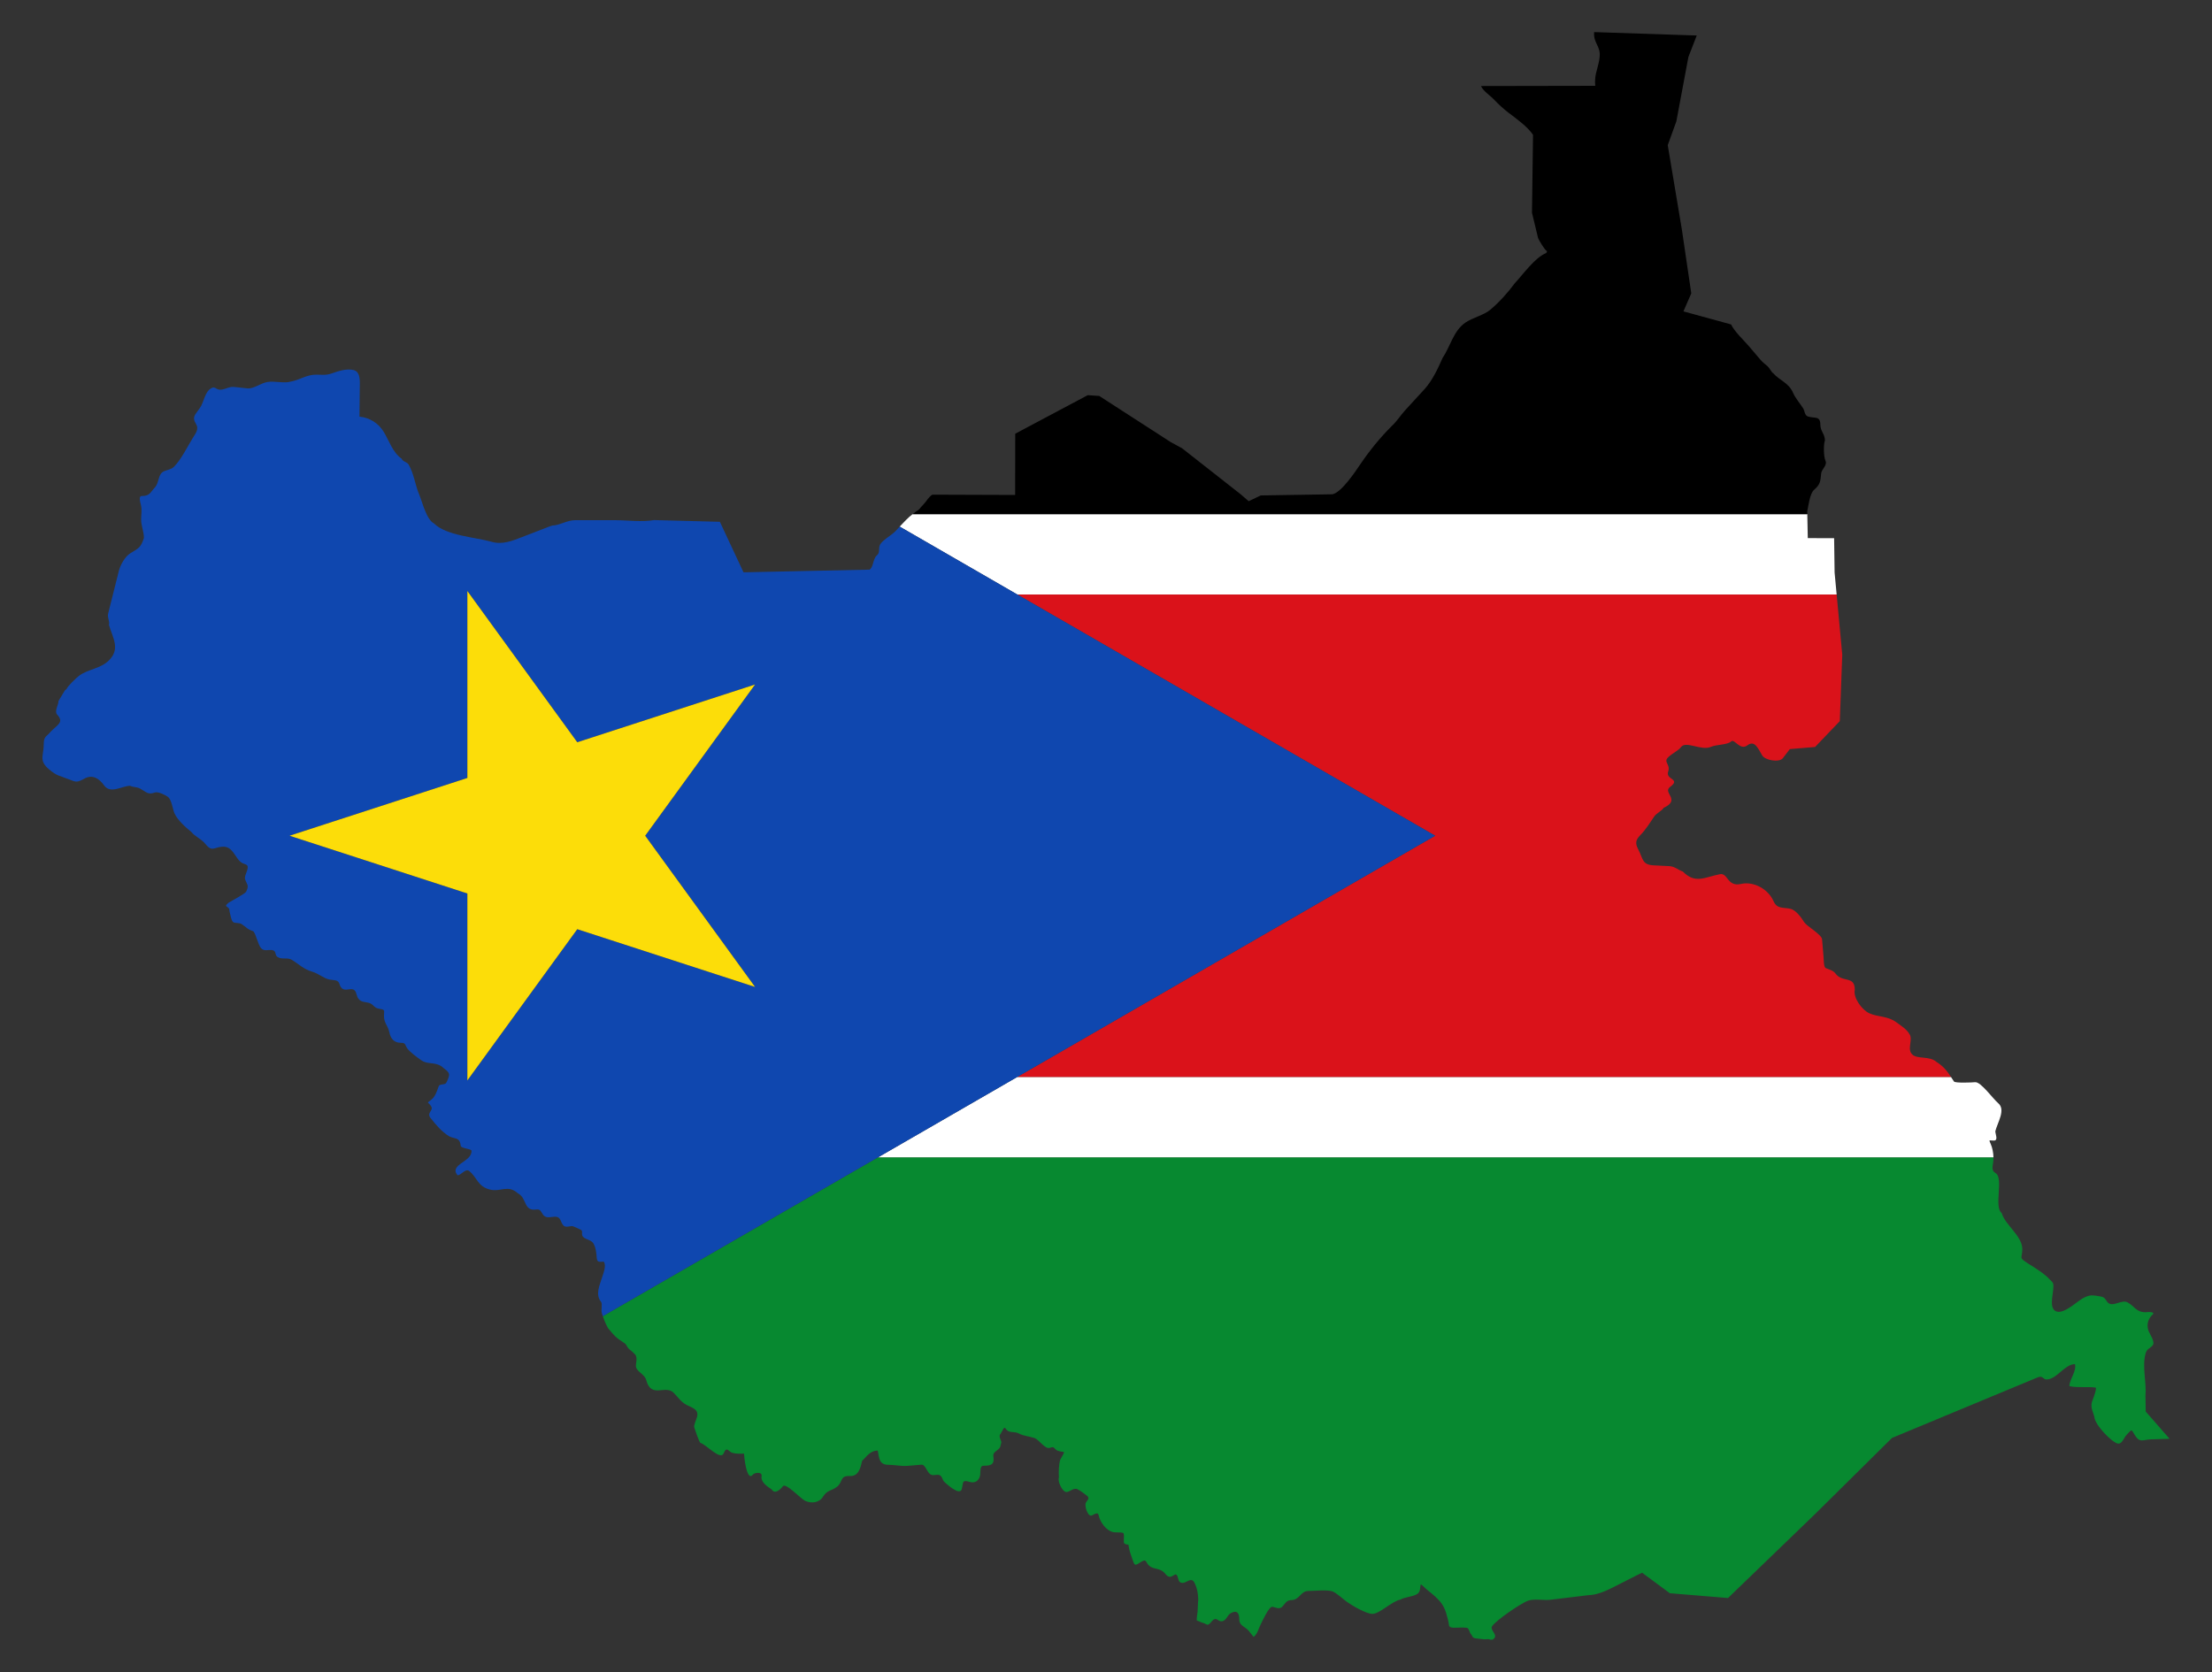
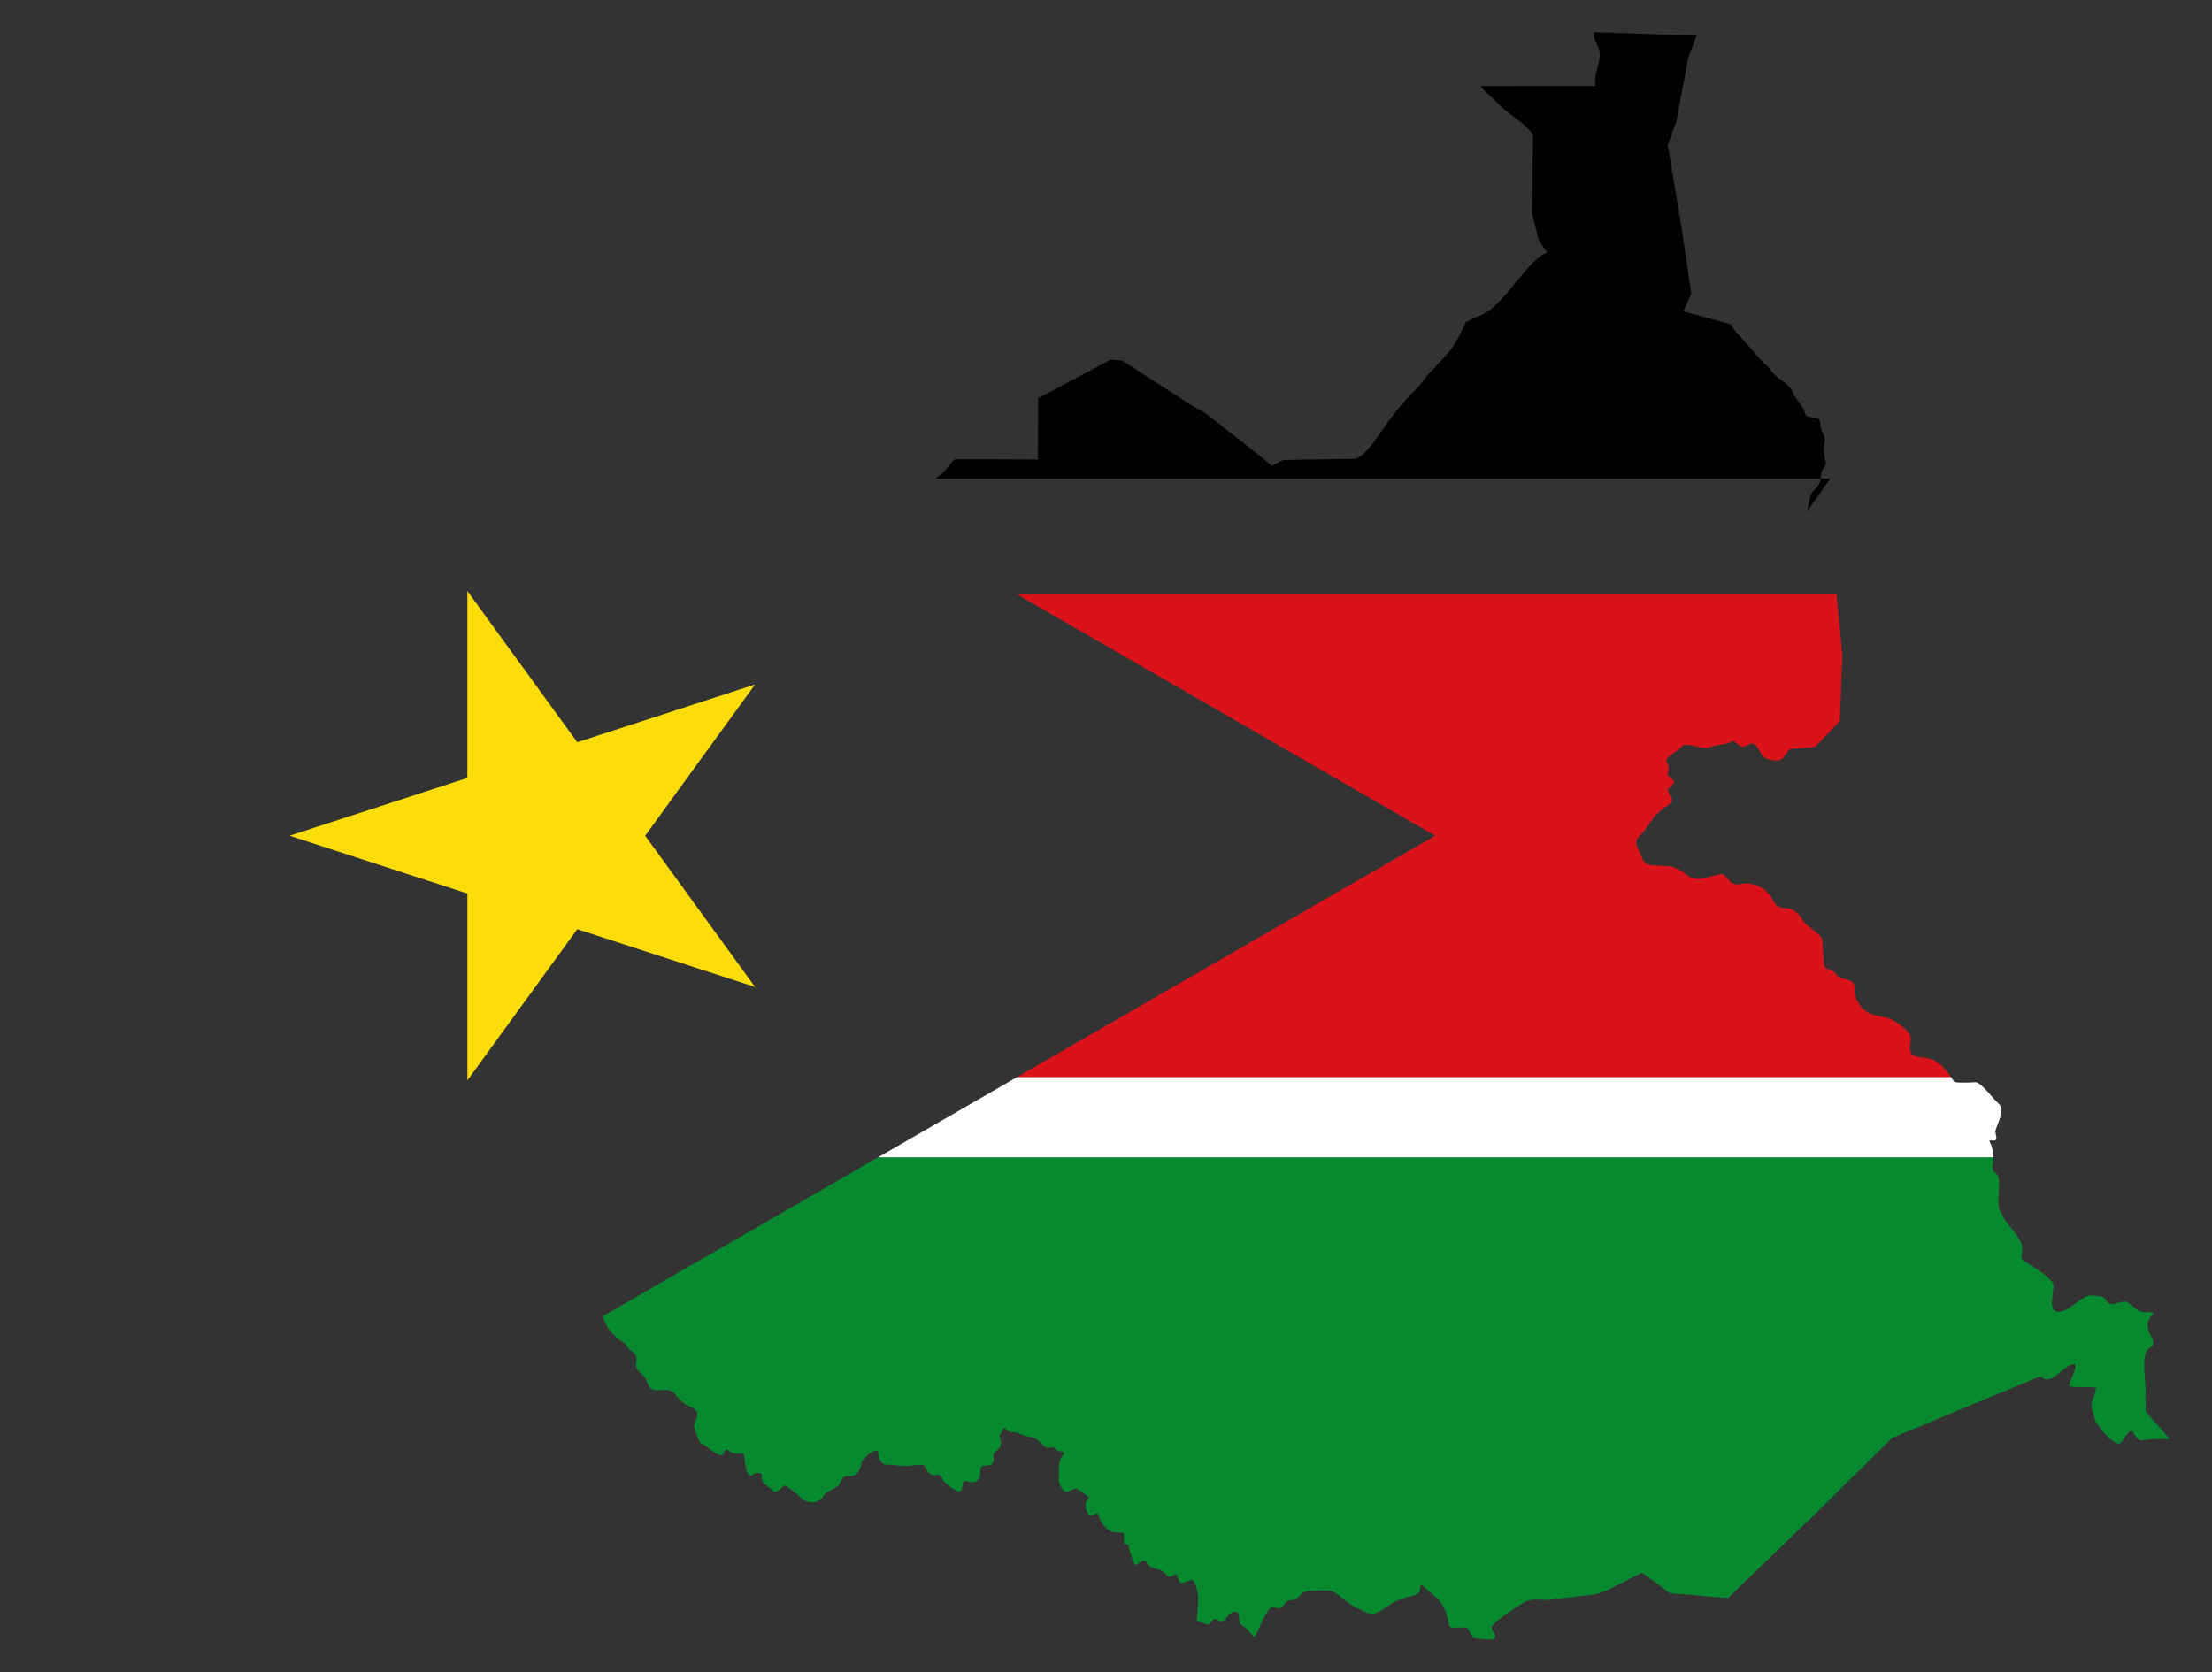
<svg xmlns="http://www.w3.org/2000/svg" version="1.1" id="Layer_1" x="0px" y="0px" viewBox="0 0 2200.732 1663.847" enable-background="new 0 0 2200.732 1663.847" xml:space="preserve">
  <rect x="0" y="0" width="2200.732" height="1663.847" fill="#333333" stroke="none" />
  <g>
    <path fill="none" d="M1482.723,1631.602c0.667,0.251,1.234,0.448,1.68,0.224c0.148-0.074,0.276-0.149,0.412-0.224H1482.723z" />
    <path fill="#078930" d="M1484.573,1618.092c4.421-6.219,27.484-21.839,34.839-24.991c6.217-2.665,16.428-0.416,23.227-1.24   l37.789-4.579c7.511,0,17.125-4.045,23.797-7.44l24.369-12.401l5.137-2.48l27.604,20.413l57.874,4.769l87.001-83.941l76.151-75.356   l145.048-60.308c5.356-2.014,4.886,2.121,8.781,2.121c9.856,0,18.031-15.262,28.177-15.262c1.806,7.307-5.521,15.109-5.521,21.939   c4.943,1.001,9.226,0.954,14.374,0.954c3.665,0,8.129-0.129,11.708,0.477c1.49,0.252-2.057,10.124-2.856,12.019   c-2.954,7.007-0.125,10.545,1.618,16.978c0.182,5.92,9.046,15.641,13.137,19.555c2.462,2.358,5.006,4.511,7.9,6.2   c6.291,3.669,7.495-4.131,11.327-8.108c5.517-5.728,4.208-5.176,7.901,0.668c5.128,8.11,7.881,4.435,15.706,4.198l18.847-0.573   l-23.702-27.09l-0.285-15.548c1.251-13.86-3.59-29.34,0.19-42.448c1.337-4.636,3.973-4.475,6.853-7.727   c3.113-3.516-2.842-11.248-4.092-14.976c-1.973-5.886-0.446-11.499,4.092-15.739c3.344-3.125-5.395-2.736-6.758-2.385   c-9.637,0-11.25-6.214-18.086-9.825c-5.477-2.893-12.959,3.647-18.085,1.24c-3.812-1.79-2.839-6.244-8.757-7.154   c-8.106-1.247-10.277-2.172-17.8,1.908c-6.045,3.28-20.355,17.621-27.7,12.21c-6.403-4.718-0.054-20.495-1.713-26.995   c-0.338-1.326-3.686-4.375-3.142-3.72c-4.792-5.772-15.346-12.096-21.798-16.216c-9.53-6.087-5.997-4.642-5.711-13.641   c0.431-13.562-16.967-24.329-20.466-36.438c-8.113-6.106,2.213-35.174-6.187-39.872c-4.364-2.439-2.846-6.749-2.285-10.97   c0.197-1.482,0.266-3.08,0.231-4.72H873.609l-273.848,158.106c1.445,4.219,2.926,7.703,5.177,11.921   c3.121,3.529,5.694,7.158,9.424,10.111c2.39,1.893,5.071,3.353,7.424,5.151c1.606,1.226,2.332,4.033,3.998,5.437   c1.705,1.435,6.211,4.81,6.949,6.868c1.28,3.564-0.095,6.422-0.095,10.016c0.164,5.636,8.679,7.924,10.28,14.022   c4.947,18.844,18.996,4.345,27.319,12.687c4.534,4.543,7.061,9,12.946,12.114c5.056,2.676,12.825,4.326,10.09,12.591   c-0.542,1.484-3.045,8.019-2.666,9.253c0.729,2.372,5,15.508,6.378,15.929c5.587,1.708,19.974,17.69,22.94,10.397   c3.075-7.563,4.832-1.685,8.662-0.572c4.005,1.166,7.397,0.858,11.518,0.858c0.045,0.139,0.034,0.075,0.19,0.191   c0,3.393,2.737,28.358,8.757,20.603c1.465-1.888,9.536-3.207,8.662,1.621c-1.066,5.883,5.726,10.303,9.995,13.164   c3.247,5.351,8.929-0.132,11.137-3.148c2.872-3.92,17.87,12.509,22.179,14.498c6.327,2.92,13.992,1.913,17.705-4.006   c4.402-7.02,8.295-5.629,13.897-9.92c6.483-4.967,2.39-11.191,13.137-10.778c8.577,0.33,10.421-8.464,11.994-15.167   c4.558-4.092,7.714-10.11,15.515-10.11c1.389,7.008,1.204,14.117,10.375,14.117c6.559,0,12.789,1.606,19.419,1.049l13.612-1.144   c4.331-0.364,5.497,8.559,10.09,10.11c2.467,0.834,5.581-0.727,7.996,0.286c2.559,1.072,2.85,4.5,4.284,6.295   c1.832,1.658,16.038,15.221,17.895,7.345c1.577-6.692-0.003-9.198,7.9-6.868c5.674,1.672,9.633-1.77,10.375-7.25   c0.353-2.602-0.551-8.871,3.141-8.871c7.56,0,11.288-0.97,9.9-9.634c-0.423-2.648,1.868-4.307,3.712-5.723   c4.036-3.097,2.976-3.752,4.284-8.013c-0.641-3.433-3.179-5.911-0.571-8.68c1.009-1.072,3.062-7.746,4.76-5.055   c3.44,5.454,8.366,2.213,13.802,5.246c3.882,2.165,10.553,2.739,14.945,4.292c4.831,1.709,10.444,11.456,15.42,9.73   c4.239-1.47,3.643-0.04,6.282,2.098c1.847,1.495,5.459,1.543,7.71,2.099c0,1.934-3.765,6.462-4.283,9.443   c-0.848,4.87-1.169,10.807-0.761,15.739c-1.54,3.709,2.591,12.536,6.188,14.308c3.35,1.649,7.844-4.403,11.994-2.575   c2.628,1.158,7.339,4.641,9.614,6.487c3.378,2.742,0.305,4.34-1.047,7.058c-1.605,3.229,2.122,14.9,6.282,12.497   c7.197-4.156,5.781-0.849,7.52,3.434c2.5,6.151,8.235,13.308,15.42,13.545c10.32,0.338,8.567-1.154,8.567,9.634   c0.064,2.056,2.806,2.575,4.57,2.575c0.701,5.707,2.312,9.74,4.188,15.167c1.994,5.773,2.383,5.909,7.329,2.671   c7.083-4.637,5.252-0.33,8.948,2.957c5.211,4.631,10.991,1.619,16.467,8.49c5.452,6.841,8.687-1.686,11.042,0.858   c2.071,2.237,0.956,7.493,5.33,7.918c4.604,0.446,9.352-6.73,12.66,0.286c2.525,5.353,3.522,11.08,3.522,16.978   c-0.347,0.232-0.446,9.941-0.666,11.447c-0.421,2.873-0.857,5.682-0.857,8.585c1.688,0.558,3.998,1.896,6.377,2.575   c4.119,1.176,4.234,3.677,7.9-0.859c6.16-7.619,6.72,1.853,12.755-1.526c3.089-1.729,3.733-5.73,6.95-7.44   c6.651-3.539,8.376,0.787,8.376,6.486c0,6.1,5.791,7.01,9.233,10.97l5.044,6.295c4.127-3.464,4.739-8.159,7.046-12.592   c1.362-2.615,8.276-18.092,11.612-17.456c3.153,0.602,6.704,2.824,9.615,0.095c2.805-2.629,3.824-6.287,8.567-6.677   c9.452,0,9.382-9.157,17.8-9.157c6.376,0,17.854-1.388,23.606,0.381c3.543,1.091,10.971,7.921,14.278,10.302   c5.207,3.747,19.304,12.114,25.701,12.114c7.132,0,19.127-12.423,27.605-14.118c5.385-2.914,11.331-2.6,16.372-5.342   c4.18-2.274,2.976-6.497,4.117-9.947c1.893,1.13,3.795,3.48,6.21,5.414c4.949,3.961,10.845,8.568,14.72,14.071   c2.621,3.721,4.07,8.179,4.842,11.161c0.885,3.416,1.808,6.289,2.02,8.3c0.239,2.281,0.072,4.111,4.848,4.24   c4.297,0.118,8.672-0.504,12.925,0.083c1.497,0.205,1.709,1.125,2.069,1.744c0.526,0.904,0.812,1.689,1.237,2.939   c0.249,0.73,1.985,2.816,2.412,3.774c0.583,2.679,5.853,2.141,10.741,2.923c2.025,0.324,3.824-0.242,5.314-0.049   c0.663,0.086,1.263,0.322,1.799,0.524h2.092C1492.296,1627.481,1481.585,1622.295,1484.573,1618.092z" />
    <path fill="#FFFFFF" d="M873.609,1151.602h1109.697c-0.096-4.555-1.048-9.452-2.707-13.212c-2.147-4.871-1.721-3.434,3.142-3.434   c4.685,0,1.296-6.786,1.427-9.348c2.204-8.754,10.586-21.344,2.856-27.854c-5.107-4.3-17.384-21.498-22.94-20.89   c-2.694,0.295-19.92,0.998-21.037-0.668c-1.117-1.667-2.106-3.186-3.039-4.595h-928.835L873.609,1151.602z" />
-     <path fill="#FFFFFF" d="M1827.287,591.602l-2.039-21.912l-0.471-34.149l-26.207-0.091l-0.484-23.848H907.93   c-4.388,3.408-8.861,8.085-12.838,12.403l117.082,67.597H1827.287z" />
-     <path d="M1798.029,508.737c1.232-5.37,2.51-17.488,6.663-21.176c6.285-5.582,6.347-7.949,7.235-16.693   c0.403-3.964,6.404-7.894,4.188-12.591c-1.758-3.73-2.064-16.335-0.476-19.936c0-6.501-4.569-9.254-4.569-15.739   c0-9.126-5.674-6.094-12.185-8.108c-3.605-1.115-3.201-5.44-4.95-8.203c-3.131-4.949-7.883-10.368-10.089-15.548   c-4.171-9.798-13.287-12.096-19.705-19.364c-1.639-0.937-3.731-5.347-5.615-6.963c-2.203-1.888-4.913-3.939-6.759-6.105   l-11.613-13.641c-5.204-6.111-14.497-14.653-17.899-21.843l-47.403-12.973l7.805-17.932l-9.328-63.338l-14.088-84.131l8.567-23.657   l11.994-64.1l8.286-21.366l-102.081-3.405c-0.039,0.787-0.059,1.603-0.059,2.451c0,6.389,4.044,10.627,5.33,16.406   c1.433,6.442-1.987,16.154-3.427,22.321c-0.983,4.218-1.107,8.364-0.729,12.29l-113.685,0.205   c2.542,5.444,8.951,9.202,12.947,13.45c4.128,4.392,9.568,9.453,14.374,13.068c7.82,5.88,19.019,13.965,24.461,22.034   l-1.045,77.551l5.997,24.896c0.447,1.861,7.022,12.735,8.757,13.163c0.329,1.305-0.105,0.828-0.57,2.004   c-11.286,4.504-23.101,21.334-31.412,30.238c-6.786,9.246-15.587,18.934-24.369,26.327c-6.144,5.174-17.431,7.753-24.654,12.686   c-11.899,8.128-14.99,23.832-22.75,35.294c-4.527,10.39-10.248,22.565-17.896,30.905l-19.419,21.176   c-4.122,4.495-8.6,11.474-13.135,15.453c-11.675,11.692-22.01,24.387-31.222,37.964c-5.105,7.524-19.059,28.558-27.987,30.047   l-71.201,1.144l-11.994,5.724l-8.186-7.059l-58.064-45.596l-11.232-6.104l-71.201-45.977l-11.422-0.764l-72.152,38.346   l-0.096,60.953l-82.148-0.286c-1.867,0.461-5.018,4.578-6.092,6.105c-2.107,2.991-4.977,5.56-7.234,8.393   c-1.148,1.44-3.294,1.887-4.188,3.149c-0.786,0.524-1.578,1.103-2.373,1.72h890.157L1798.029,508.737z" />
+     <path d="M1798.029,508.737c1.232-5.37,2.51-17.488,6.663-21.176c6.285-5.582,6.347-7.949,7.235-16.693   c0.403-3.964,6.404-7.894,4.188-12.591c-1.758-3.73-2.064-16.335-0.476-19.936c0-6.501-4.569-9.254-4.569-15.739   c0-9.126-5.674-6.094-12.185-8.108c-3.605-1.115-3.201-5.44-4.95-8.203c-3.131-4.949-7.883-10.368-10.089-15.548   c-4.171-9.798-13.287-12.096-19.705-19.364c-1.639-0.937-3.731-5.347-5.615-6.963c-2.203-1.888-4.913-3.939-6.759-6.105   l-11.613-13.641c-5.204-6.111-14.497-14.653-17.899-21.843l-47.403-12.973l7.805-17.932l-9.328-63.338l-14.088-84.131l8.567-23.657   l11.994-64.1l8.286-21.366l-102.081-3.405c-0.039,0.787-0.059,1.603-0.059,2.451c0,6.389,4.044,10.627,5.33,16.406   c1.433,6.442-1.987,16.154-3.427,22.321c-0.983,4.218-1.107,8.364-0.729,12.29l-113.685,0.205   c2.542,5.444,8.951,9.202,12.947,13.45c4.128,4.392,9.568,9.453,14.374,13.068c7.82,5.88,19.019,13.965,24.461,22.034   l-1.045,77.551l5.997,24.896c0.447,1.861,7.022,12.735,8.757,13.163c0.329,1.305-0.105,0.828-0.57,2.004   c-11.286,4.504-23.101,21.334-31.412,30.238c-6.786,9.246-15.587,18.934-24.369,26.327c-6.144,5.174-17.431,7.753-24.654,12.686   c-4.527,10.39-10.248,22.565-17.896,30.905l-19.419,21.176   c-4.122,4.495-8.6,11.474-13.135,15.453c-11.675,11.692-22.01,24.387-31.222,37.964c-5.105,7.524-19.059,28.558-27.987,30.047   l-71.201,1.144l-11.994,5.724l-8.186-7.059l-58.064-45.596l-11.232-6.104l-71.201-45.977l-11.422-0.764l-72.152,38.346   l-0.096,60.953l-82.148-0.286c-1.867,0.461-5.018,4.578-6.092,6.105c-2.107,2.991-4.977,5.56-7.234,8.393   c-1.148,1.44-3.294,1.887-4.188,3.149c-0.786,0.524-1.578,1.103-2.373,1.72h890.157L1798.029,508.737z" />
    <path fill="#DA121A" d="M1427.865,831.602l-415.692,240h928.835c-4.002-6.046-6.944-10.047-14.285-14.865   c-7.192-6.304-18.878-2.59-24.083-7.345c-5.692-5.2,0.615-14.374-2.665-20.031c-3.144-5.425-8.231-8.394-13.135-12.019   c-8.998-6.65-17.948-5.008-27.034-9.062c-7.13-3.181-16.226-15.228-14.469-23.465c0-14.307-12.418-6.675-19.229-16.121   c-2.142-2.972-6.242-3.927-9.614-5.342c-2.149-0.903-2.01-8.446-2.19-10.588l-1.522-18.124   c-0.391-4.644-14.661-12.584-17.705-16.883c-3.018-4.819-8.187-12.295-14.278-13.544c-7.113-1.46-12.825,0.387-16.372-7.631   c-5.155-11.657-19.411-19.927-32.364-16.979c-13.64,3.105-12.944-11.282-20.847-9.729c-15.717,3.087-24.441,9.95-37.028-2.67   c-4.779-1.6-7.948-5.072-13.422-5.343l-15.325-0.763c-11.863-0.589-10.52-6.246-15.516-15.834c-3.238-6.21-2.69-9.515,2.285-14.499   c4.734-4.745,9.822-12.696,13.612-18.313c2.283-3.383,7.738-5.676,9.328-8.585c17.639-8.157-1.407-15.006,6.378-20.795   c11.309-8.407-4.896-6.892-1.808-15.453c2.045-5.673-2.731-8.318-1.713-11.637c1.267-4.127,11.522-8.467,14.372-12.496   c4.8-6.782,20.268,3.908,29.699-0.286c5.526-2.457,16.586-1.91,20.275-5.438c3.242-3.102,8.746,9.464,16.087,3.911   c7.453-5.639,10.638,3.261,14.85,10.111c2.987,4.856,17.01,7.181,20.466,2.671l6.945-9.062l25.129-2.099l24.586-25.722   l2.447-66.041l-5.576-59.93h-815.114L1427.865,831.602z" />
-     <path fill="#0F47AF" d="M1012.173,1071.602l415.692-240l-415.692-240l-117.082-67.597c-1.41,1.53-2.76,3.017-4.018,4.382   c-3.905,4.238-13.623,9.267-15.706,14.022c-1.618,3.693,0.518,7.417-3.047,10.302c-3.786,3.065-3.485,12.503-7.328,14.118   l-125.267,2.67l-23.514-50.269l-65.49-1.717c-12.133,2.132-26.77,0.095-39.217,0.095h-39.408c-7.858,0-15.711,5.343-22.75,5.343   c-0.708,0.436-0.749,0.364-1.713,0.571l-28.176,10.874c-9.938,3.836-19.568,7.799-30.174,4.77   c-16.361-4.674-45.278-6.07-57.494-18.314c-7.586-3.801-11.619-21.435-14.754-28.807c-3.987-9.381-5.265-20.98-10.567-29.856   c-1.6-2.677-5.606-2.604-6.949-5.818c-8.742-6.068-12.294-17.548-17.61-26.422c-5.21-8.7-13.997-14.382-24.268-15.358l0.281-27.949   c0-5.856,1.331-16.551-6.092-18.41c-7.093-1.777-15.31,1.086-22.084,3.434c-5.635,1.953-9.635,1.145-15.325,1.145   c-9.621,0-15.982,5.238-25.035,6.868c-6.578,2.06-16.128-0.822-23.511,0.476c-6.727,1.182-13.612,6.96-19.8,6.296l-13.326-1.431   c-5.399-0.579-10.562,3.747-15.325,2.575c-2.205-0.543-3.792-2.773-6.378-1.716c-7.357,3.01-8.087,14.615-12.279,20.222   c-4.363,6.568-8.286,8.402-3.618,16.025c2.991,4.887-0.681,9.347-3.331,13.641c-5.425,8.788-11.469,21.41-18.848,28.807   c-2.401,2.409-6.771,3.044-9.899,4.388c-6.161,2.798-4.525,11.322-8.948,16.026c-4.672,4.969-4.935,8.584-13.136,8.584   c-3.67,0-1.094,7.383-0.667,9.444c1.024,4.942,0.095,9.27,0.095,14.117c0,6.128,2.76,11.691,2.76,18.219   c-3.212,9.683-4.966,9.97-13.612,15.262c-5.196,3.179-9.86,11.603-11.327,17.456l-10.662,42.543   c-1.01,4.029,1.957,7.97,0.762,11.159c4.001,13.338,11.488,23.867,0.095,35.294c-8.541,8.569-20.835,8.631-29.889,15.453   c-2.475,1.866-11.647,10.607-12.374,13.163c-0.312,0.078-1.495,1.257-1.713,1.431l-6.34,10.569l0.001,0.001   c0.581,2.547-4.389,10.017-1.275,13.373c7.179,7.732,0.289,10.116-6.092,16.693c-4.724,5.728-7.235,4.587-7.235,13.068   c0,11.082-5.191,15.866,5.235,24.706c7.951,6.743,10.278,6.169,19.419,9.824c7.647,3.058,8.424,3.491,15.802-0.572   c8.053-4.434,14.717-0.114,19.514,6.678c6.38,9.035,18.09,0.476,25.986,0.476c2.772,1.489,6.73,1.044,9.9,2.766   c6.081,3.302,7.762,6.462,14.659,3.911c3.223-1.191,10.333,2.435,12.945,4.293c3.798,2.699,4.713,12.091,6.663,16.502   c2.89,6.534,11.128,13.994,16.658,18.41c3.495,4.383,9.508,6.823,13.326,11.16c2.782,3.162,5.169,6.688,9.805,5.246   c10.344-3.216,14.701-2.388,20.656,6.868c1.398,2.172,3.555,5.353,5.617,6.868c4.104,3.014,8.371,1.06,6.187,8.203   c-0.804,2.63-2.974,6.422-1.904,9.253c2.086,5.51,3.915,5.454,0.857,12.019c-0.743,1.594-14.87,9.377-17.324,10.778   c-0.624,0.55-3.547,2.781-2.285,3.625c4.058,2.712,2.385,2.735,3.522,6.677c0.714,2.477,1.23,7.272,3.141,8.967   c1.531,1.357,6.055,0.507,8.377,2.004c4.829,3.111,5.624,5.205,11.422,7.058c2.299,0.735,4.938,13.249,7.9,16.788   c3.073,3.669,7.232,1.478,11.137,2.099c4.563,0.726,2.444,4.718,5.045,6.582c4.409,3.314,9.908,0.309,14.469,3.053   c7.532,4.531,11.242,9.137,20.37,11.828c6.1,1.797,11.568,6.681,17.134,7.822c4.365,0.896,8.603-0.033,9.9,4.198   c3.466,11.292,11.74,1.741,15.707,7.249c1.49,2.069,1.436,5.239,3.332,7.727c2.852,3.741,6.996,2.907,11.137,4.293   c4.704,1.914,3.779,4.925,10.47,5.818c5.272,0.702,3.712,2.184,3.712,6.773c0,7.605,3.936,9.355,5.426,16.693   c1.285,6.324,4.853,10.207,11.422,10.207c5.26,0,3.811,2.224,6.473,5.723c3.078,4.048,9.908,8.935,14.087,11.828   c6.09,4.218,13.482,1.211,20.465,6.295c2.214,2.413,6.95,4.392,6.95,8.204c0,1.48-2.28,7.577-3.427,8.394   c-2.028,1.443-6.067,0.478-6.95,2.861c-1.69,4.567-3.221,9.985-7.139,13.163c-5.631,4.571-3.58,1.511-0.38,6.678   c2.799,4.522-4.986,6.231-0.476,11.828c5.544,6.879,10.67,13.197,18.372,18.028c6.453,3.232,10.508,0.406,11.707,10.11   c3.474,2.486,6.898,1.773,10.471,3.816c1.622,11.465-22.609,13.888-13.898,24.8c3.523,0.506,7.883-7.302,11.899-4.006   c8.022,6.587,8.142,15.249,20.465,18.315c10.746,2.674,17.655-5.304,27.795,3.72c9.532,5.141,5.21,17.873,18.372,16.121   c4.14-0.551,4.453,2.129,6.663,5.151c4.826,6.598,13.993-2.46,17.419,5.628c3.13,7.392,4.256,6.746,11.232,5.723   c1.18-0.173,7.092,2.86,8.662,3.53c2.5,1.064,0.921,3.433,1.713,5.818c1.3,3.917,8.541,3.814,10.947,7.727   c2.588,4.208,3.061,9.673,3.427,14.499c0.414,5.012,2.849,3.815,6.95,3.815c3.005,3.614-0.495,11.968-1.713,15.929   c-2.392,7.772-6.845,16.614-0.953,24.037c1.629,2.053-0.25,8.061,0.857,11.543c0.308,0.969,0.612,1.879,0.916,2.768   l273.848-158.106L1012.173,1071.602z M464.997,889.077l-176.892-57.476l176.892-57.476V588.131l109.325,150.473l176.892-57.476   L641.888,831.602l109.325,150.473l-176.892-57.476l-109.325,150.473V889.077z" />
    <polygon fill="#FCDD09" points="574.322,924.599 751.213,982.075 641.888,831.602 751.213,681.128 574.322,738.604    464.997,588.131 464.997,774.126 288.105,831.602 464.997,889.077 464.997,1075.072  " />
  </g>
</svg>